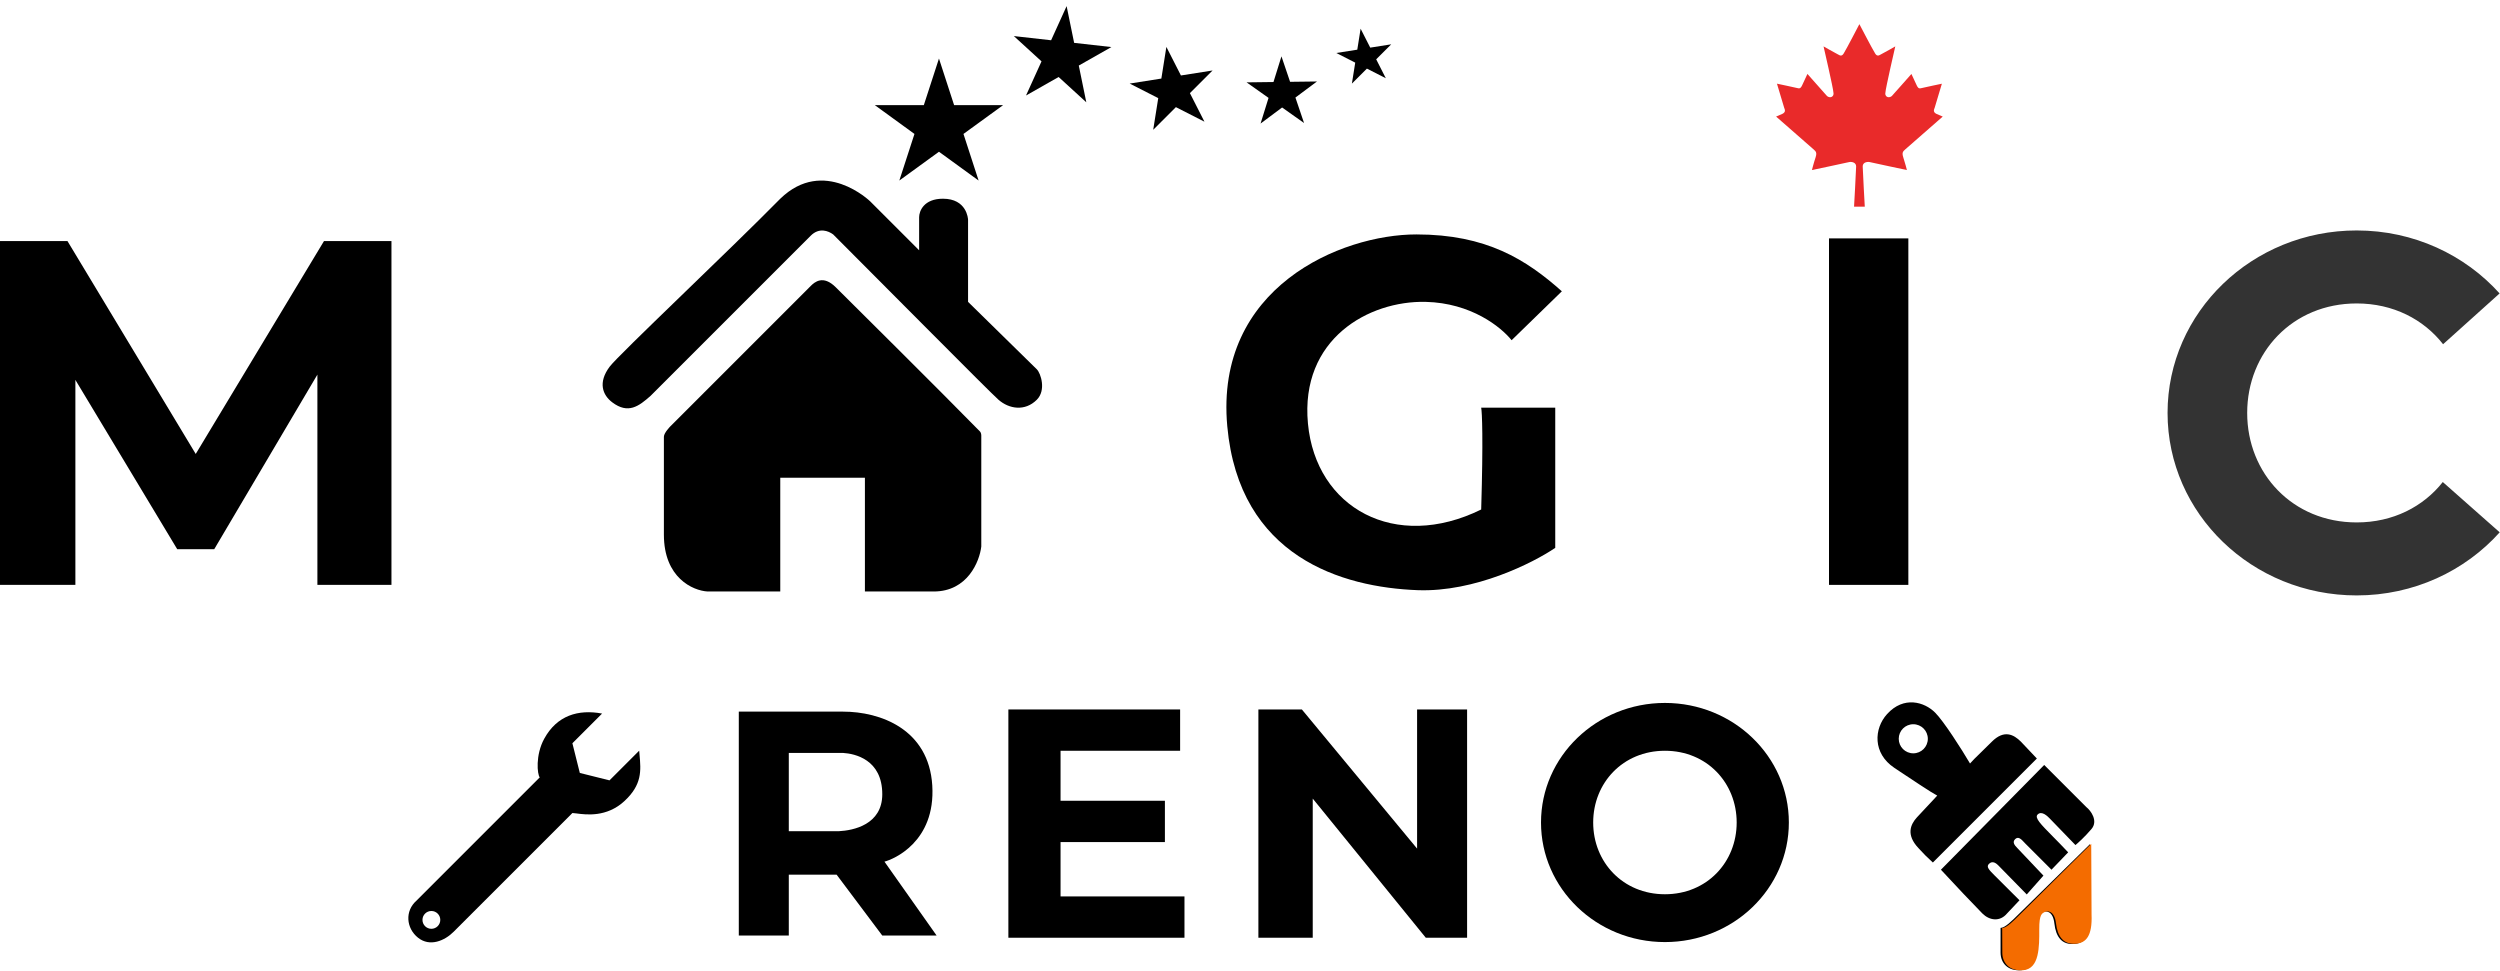
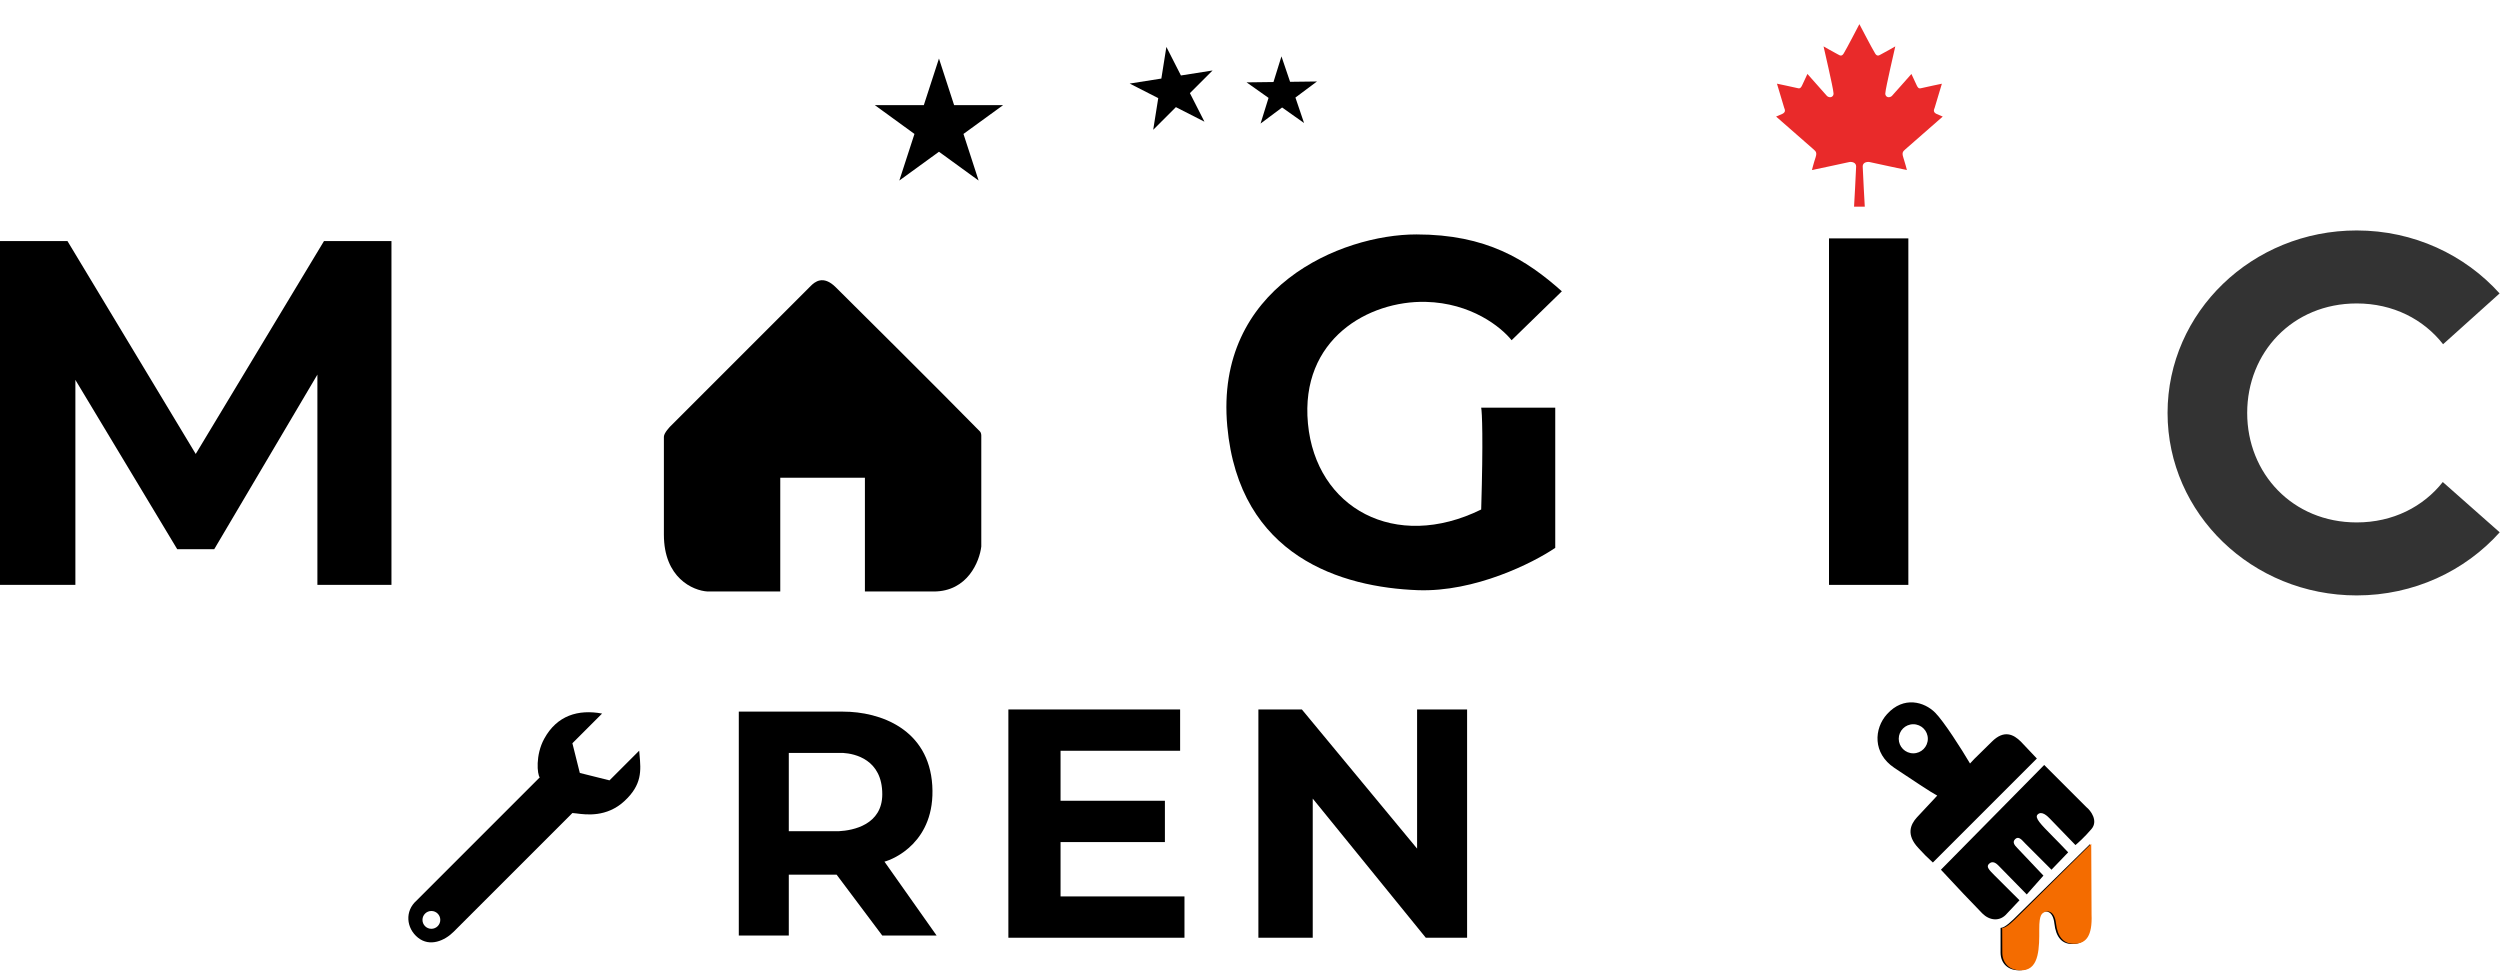
<svg xmlns="http://www.w3.org/2000/svg" width="600" height="233" viewBox="0 0 600 233" fill="none">
  <path d="M283.229 180.184H254.532V192.184H279.577V202.098H254.532V215.142H284.273V225.056H242.01V170.27H283.229V180.184Z" fill="black" />
  <path d="M302.013 170.27H312.448L340.102 203.663V170.27H352.103V225.056H342.189L315.057 191.663V225.056H302.013V170.27Z" fill="black" />
  <path fill-rule="evenodd" clip-rule="evenodd" d="M200.79 209.924H189.311V224.534H177.311V170.792H202.355C211.225 170.792 222.926 174.966 223.748 188.532C224.57 202.098 214.356 206.272 212.269 206.794L224.791 224.534H211.747L200.79 209.924ZM189.311 180.705V199.489H201.312C204.79 199.315 211.747 197.924 211.747 190.619C211.747 182.256 205.138 180.879 202.355 180.705H189.311Z" fill="black" />
-   <path fill-rule="evenodd" clip-rule="evenodd" d="M399.584 226.099C416.009 226.099 429.325 213.251 429.325 197.402C429.325 181.553 416.009 168.705 399.584 168.705C383.158 168.705 369.843 181.553 369.843 197.402C369.843 213.251 383.158 226.099 399.584 226.099ZM399.584 214.62C409.67 214.62 416.802 206.911 416.802 197.402C416.802 187.892 409.67 180.183 399.584 180.183C389.498 180.183 382.365 187.892 382.365 197.402C382.365 206.911 389.498 214.62 399.584 214.62Z" fill="black" />
  <path fill-rule="evenodd" clip-rule="evenodd" d="M153.405 180.162L146.28 187.287L139.155 185.506L137.374 178.381L144.499 171.256C138.799 170.187 133.672 171.69 130.605 177.312C128.468 181.231 128.943 185.862 129.536 186.575L99.968 216.143C97.118 218.637 97.474 222.769 100.324 225.049C103.174 227.329 106.736 225.762 108.874 223.624L137.374 195.125C137.599 195.125 137.94 195.17 138.374 195.227C140.68 195.531 145.61 196.181 149.842 192.275C154.139 188.308 153.836 184.955 153.485 181.077C153.458 180.775 153.431 180.471 153.405 180.162ZM103.53 222.912C104.711 222.912 105.668 221.955 105.668 220.775C105.668 219.594 104.711 218.637 103.53 218.637C102.35 218.637 101.393 219.594 101.393 220.775C101.393 221.955 102.35 222.912 103.53 222.912Z" fill="black" />
  <path fill-rule="evenodd" clip-rule="evenodd" d="M478.042 178.006C480.978 175.07 483.279 176.26 485.025 178.006L488.848 182.047L463.89 207.005C462.189 205.432 462.017 205.248 460.869 204.017L460.869 204.017C460.728 203.866 460.573 203.7 460.399 203.513C457.442 200.351 458.489 197.907 460.05 196.181L464.938 190.944C463.356 190.1 459.588 187.586 455.815 185.069L455.812 185.067L455.808 185.063C455.421 184.805 455.034 184.547 454.649 184.29C449.412 180.799 449.729 174.863 452.903 171.372C456.903 166.972 461.854 168.452 464.425 171.023C466.52 173.118 470.826 179.868 472.805 183.243C473.343 182.605 474.133 181.836 475.3 180.702C476.048 179.974 476.951 179.097 478.042 178.006ZM490.611 183.592L465.822 208.731C468.382 211.524 474.086 217.549 475.762 219.225C477.437 220.901 479.951 221.32 481.697 219.225L484.676 216.063L478.74 210.147C477.344 208.751 476.645 208.033 477.344 207.334C478.227 206.451 479.137 207.238 479.602 207.703L486.421 214.666L490.426 210.147L484.141 203.513C483.443 202.815 482.93 202.097 483.628 201.399C484.388 200.639 485.123 201.431 485.756 202.113C485.865 202.23 485.97 202.344 486.072 202.446L492.357 208.731L496.361 204.561C494.969 203.075 493.723 201.813 492.664 200.741L492.664 200.741C489.742 197.781 488.246 196.266 489.029 195.483C490.031 194.481 491.468 195.957 491.93 196.431C491.96 196.462 491.986 196.489 492.008 196.511L498.107 202.815C498.689 202.349 500.272 200.93 501.948 198.974C503.624 197.019 501.784 194.532 500.737 193.717L490.611 183.592ZM480.137 222.697C481.184 222.697 482.93 220.951 484.327 219.555C485.723 218.158 496.361 207.712 501.599 202.591V219.574C501.784 224.792 500.184 226.314 497.943 226.538C494.801 226.852 493.402 224.773 493.055 221.649C492.706 218.507 490.96 218.609 490.426 218.876C490.407 218.885 490.388 218.895 490.369 218.904C490.354 218.911 490.339 218.919 490.324 218.926L490.324 218.926C489.661 219.248 489.029 219.555 489.029 223.066C489.029 227.255 489.029 232.493 485.189 232.842C481.839 233.146 480.137 231.077 480.137 228.632V222.697ZM459.188 180.799C461.116 180.799 462.679 179.236 462.679 177.307C462.679 175.379 461.116 173.816 459.188 173.816C457.259 173.816 455.696 175.379 455.696 177.307C455.696 179.236 457.259 180.799 459.188 180.799Z" fill="black" />
  <path d="M484.702 219.56C483.312 220.963 481.574 222.717 480.527 222.722L480.554 228.657C480.566 231.101 482.278 233.163 485.626 232.843C489.465 232.476 489.44 227.239 489.421 223.049C489.404 219.359 490.101 219.205 490.798 218.853C491.331 218.583 493.077 218.474 493.44 221.614C493.802 224.736 495.21 226.808 498.351 226.48C500.591 226.245 502.184 224.716 501.974 219.499L501.895 202.516C496.682 207.662 486.092 218.157 484.702 219.56L484.702 219.56Z" fill="#F46C00" />
  <path d="M0 57.849V140.372H18.092V91.175L42.531 131.802H51.418L76.175 89.906V140.372H93.95V57.849H77.762L46.975 108.95L16.187 57.849H0Z" fill="black" />
  <path d="M194.564 68.64L160.92 102.284C160.92 102.284 159.333 103.871 159.333 104.823V128.311C159.333 138.721 166.316 141.747 169.807 141.959H187.264V114.663H207.578V141.959H224.082C232.208 141.959 235.086 134.764 235.509 131.167V104.506C235.509 103.998 235.297 103.66 235.191 103.554C224.929 93.08 203.642 72.004 200.595 68.957C197.548 65.91 195.517 67.688 194.564 68.64Z" fill="black" />
-   <path d="M156.159 94.984L194.564 56.579C196.596 54.531 198.796 55.408 199.96 56.262C212.233 68.534 237.604 94.159 239.635 95.936C242.174 98.158 245.983 98.793 248.839 95.936C251.125 93.651 249.792 89.588 248.839 88.636L232.335 72.449V52.77C232.335 52.453 232.017 47.692 226.304 47.692C221.734 47.692 220.591 50.654 220.591 52.135V60.07L208.847 48.327C208.847 48.327 197.738 37.535 187.264 47.692C174.992 60.176 148.485 85.114 146.32 88.001C143.464 91.81 144.614 94.815 146.955 96.571C150.764 99.428 153.303 97.523 156.159 94.984Z" fill="black" />
  <path d="M362.785 81.653L374.846 69.91C366.276 62.292 356.754 56.262 339.932 56.262C321.841 56.262 291.515 68.957 294.545 102.284C297.401 133.707 322.158 140.971 340.25 141.641C353.961 142.149 367.969 135.082 373.259 131.485V97.841H355.485C355.696 98.899 355.993 105.268 355.485 122.28C334.854 132.437 315.81 121.963 313.906 101.649C312.001 81.336 328.506 72.132 342.154 72.449C353.073 72.703 360.246 78.479 362.785 81.653Z" fill="black" />
  <rect x="438.96" y="57.214" width="19.044" height="83.158" fill="black" />
  <path fill-rule="evenodd" clip-rule="evenodd" d="M599.927 127.759C591.605 137.033 579.313 142.9 565.602 142.9C540.535 142.9 520.214 123.292 520.214 99.105C520.214 74.917 540.535 55.309 565.602 55.309C579.3 55.309 591.58 61.164 599.902 70.422L586.34 82.615C581.676 76.645 574.37 72.827 565.602 72.827C550.21 72.827 539.325 84.592 539.325 99.104C539.325 113.617 550.21 125.382 565.602 125.382C574.325 125.382 581.601 121.603 586.268 115.686L599.927 127.759Z" fill="black" fill-opacity="0.8" />
  <path d="M457.228 35.883C457.443 35.669 466.256 27.978 466.256 27.978L464.755 27.337C463.896 26.917 464.12 26.353 464.326 25.848C464.531 25.198 466.05 20.091 466.05 20.091C466.05 20.091 461.957 20.946 461.099 21.16C460.455 21.365 460.24 20.946 460.026 20.518C459.811 20.091 458.739 17.747 458.739 17.747C458.739 17.747 454.225 22.871 454.01 23.076C453.152 23.718 452.285 23.076 452.5 22.221C452.5 21.365 454.868 11.134 454.868 11.134C454.868 11.134 452.285 12.622 451.427 13.05C450.783 13.478 450.345 13.478 449.916 12.622C449.479 11.981 446.252 5.795 446.252 5.795C446.252 5.795 443.034 11.981 442.605 12.622C442.175 13.478 441.746 13.478 441.094 13.05C440.236 12.622 437.653 11.134 437.653 11.134C437.653 11.134 440.021 21.365 440.021 22.221C440.236 23.076 439.378 23.718 438.511 23.076C438.296 22.862 433.782 17.747 433.782 17.747C433.782 17.747 432.709 20.082 432.495 20.51C432.28 20.938 432.066 21.357 431.422 21.151C430.555 20.938 426.47 20.082 426.47 20.082C426.47 20.082 427.981 25.189 428.195 25.839C428.401 26.353 428.624 26.909 427.766 27.328L426.264 27.978C426.264 27.978 435.07 35.669 435.293 35.883C435.73 36.31 436.151 36.524 435.73 37.808C435.293 39.091 434.864 40.81 434.864 40.81C434.864 40.81 443.034 39.091 443.9 38.877C444.647 38.8 445.471 39.091 445.471 39.946C445.471 40.802 444.973 49.596 444.973 49.596H447.548C447.548 49.596 447.05 40.81 447.05 39.946C447.05 39.082 447.865 38.8 448.629 38.877C449.487 39.091 457.657 40.81 457.657 40.81C457.657 40.81 457.228 39.091 456.799 37.808C456.37 36.524 456.799 36.31 457.228 35.883Z" fill="#E92A2A" />
  <path d="M225.352 14.048L228.986 25.233H240.747L231.232 32.145L234.867 43.331L225.352 36.418L215.837 43.331L219.472 32.145L209.957 25.233H221.718L225.352 14.048Z" fill="black" />
-   <path d="M255.988 1.469L257.793 10.286L266.736 11.294L258.908 15.735L260.714 24.552L254.071 18.48L246.243 22.921L249.965 14.727L243.322 8.656L252.266 9.663L255.988 1.469Z" fill="black" />
  <path d="M279.931 11.256L283.421 18.113L291.021 16.913L285.578 22.351L289.068 29.209L282.214 25.712L276.77 31.151L277.978 23.551L271.123 20.055L278.724 18.855L279.931 11.256Z" fill="black" />
-   <path d="M326.547 6.889L328.859 11.431L333.893 10.636L330.287 14.238L332.599 18.78L328.059 16.464L324.454 20.066L325.254 15.033L320.714 12.717L325.748 11.922L326.547 6.889Z" fill="black" />
  <path d="M307.55 13.525L309.621 19.636L316.073 19.554L310.901 23.412L312.972 29.523L307.705 25.796L302.534 29.654L304.45 23.493L299.183 19.767L305.634 19.686L307.55 13.525Z" fill="black" />
</svg>